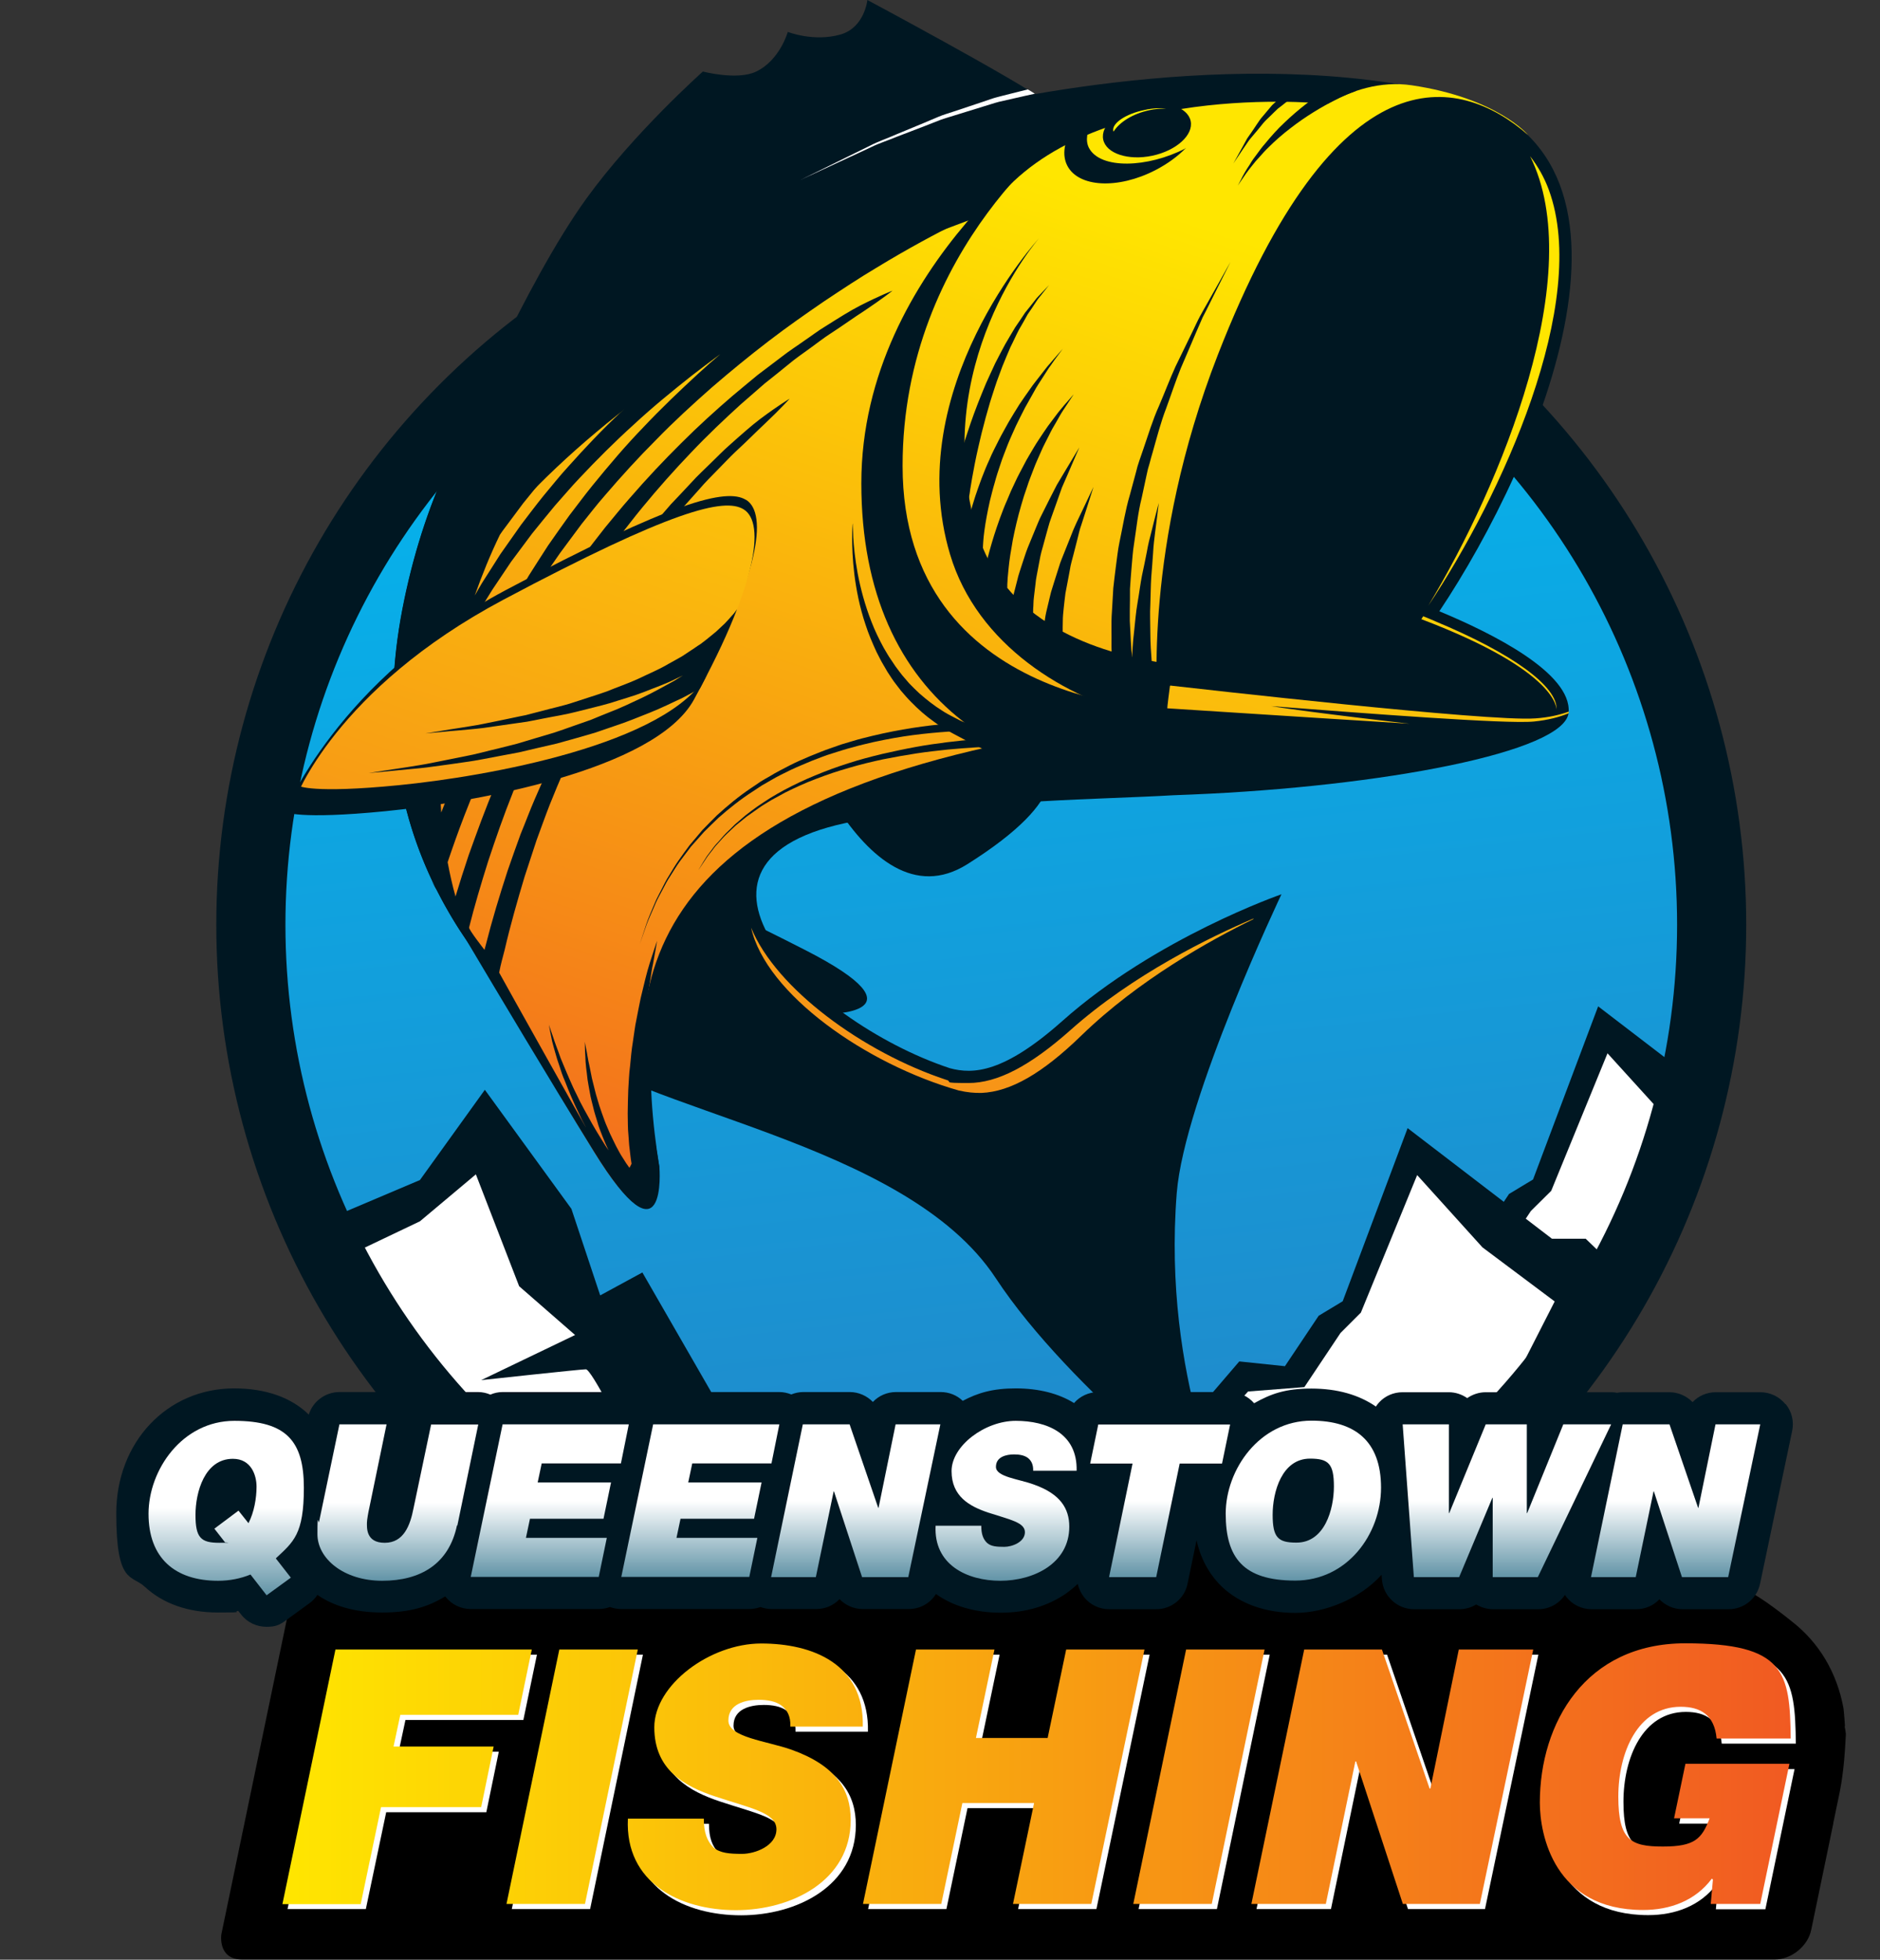
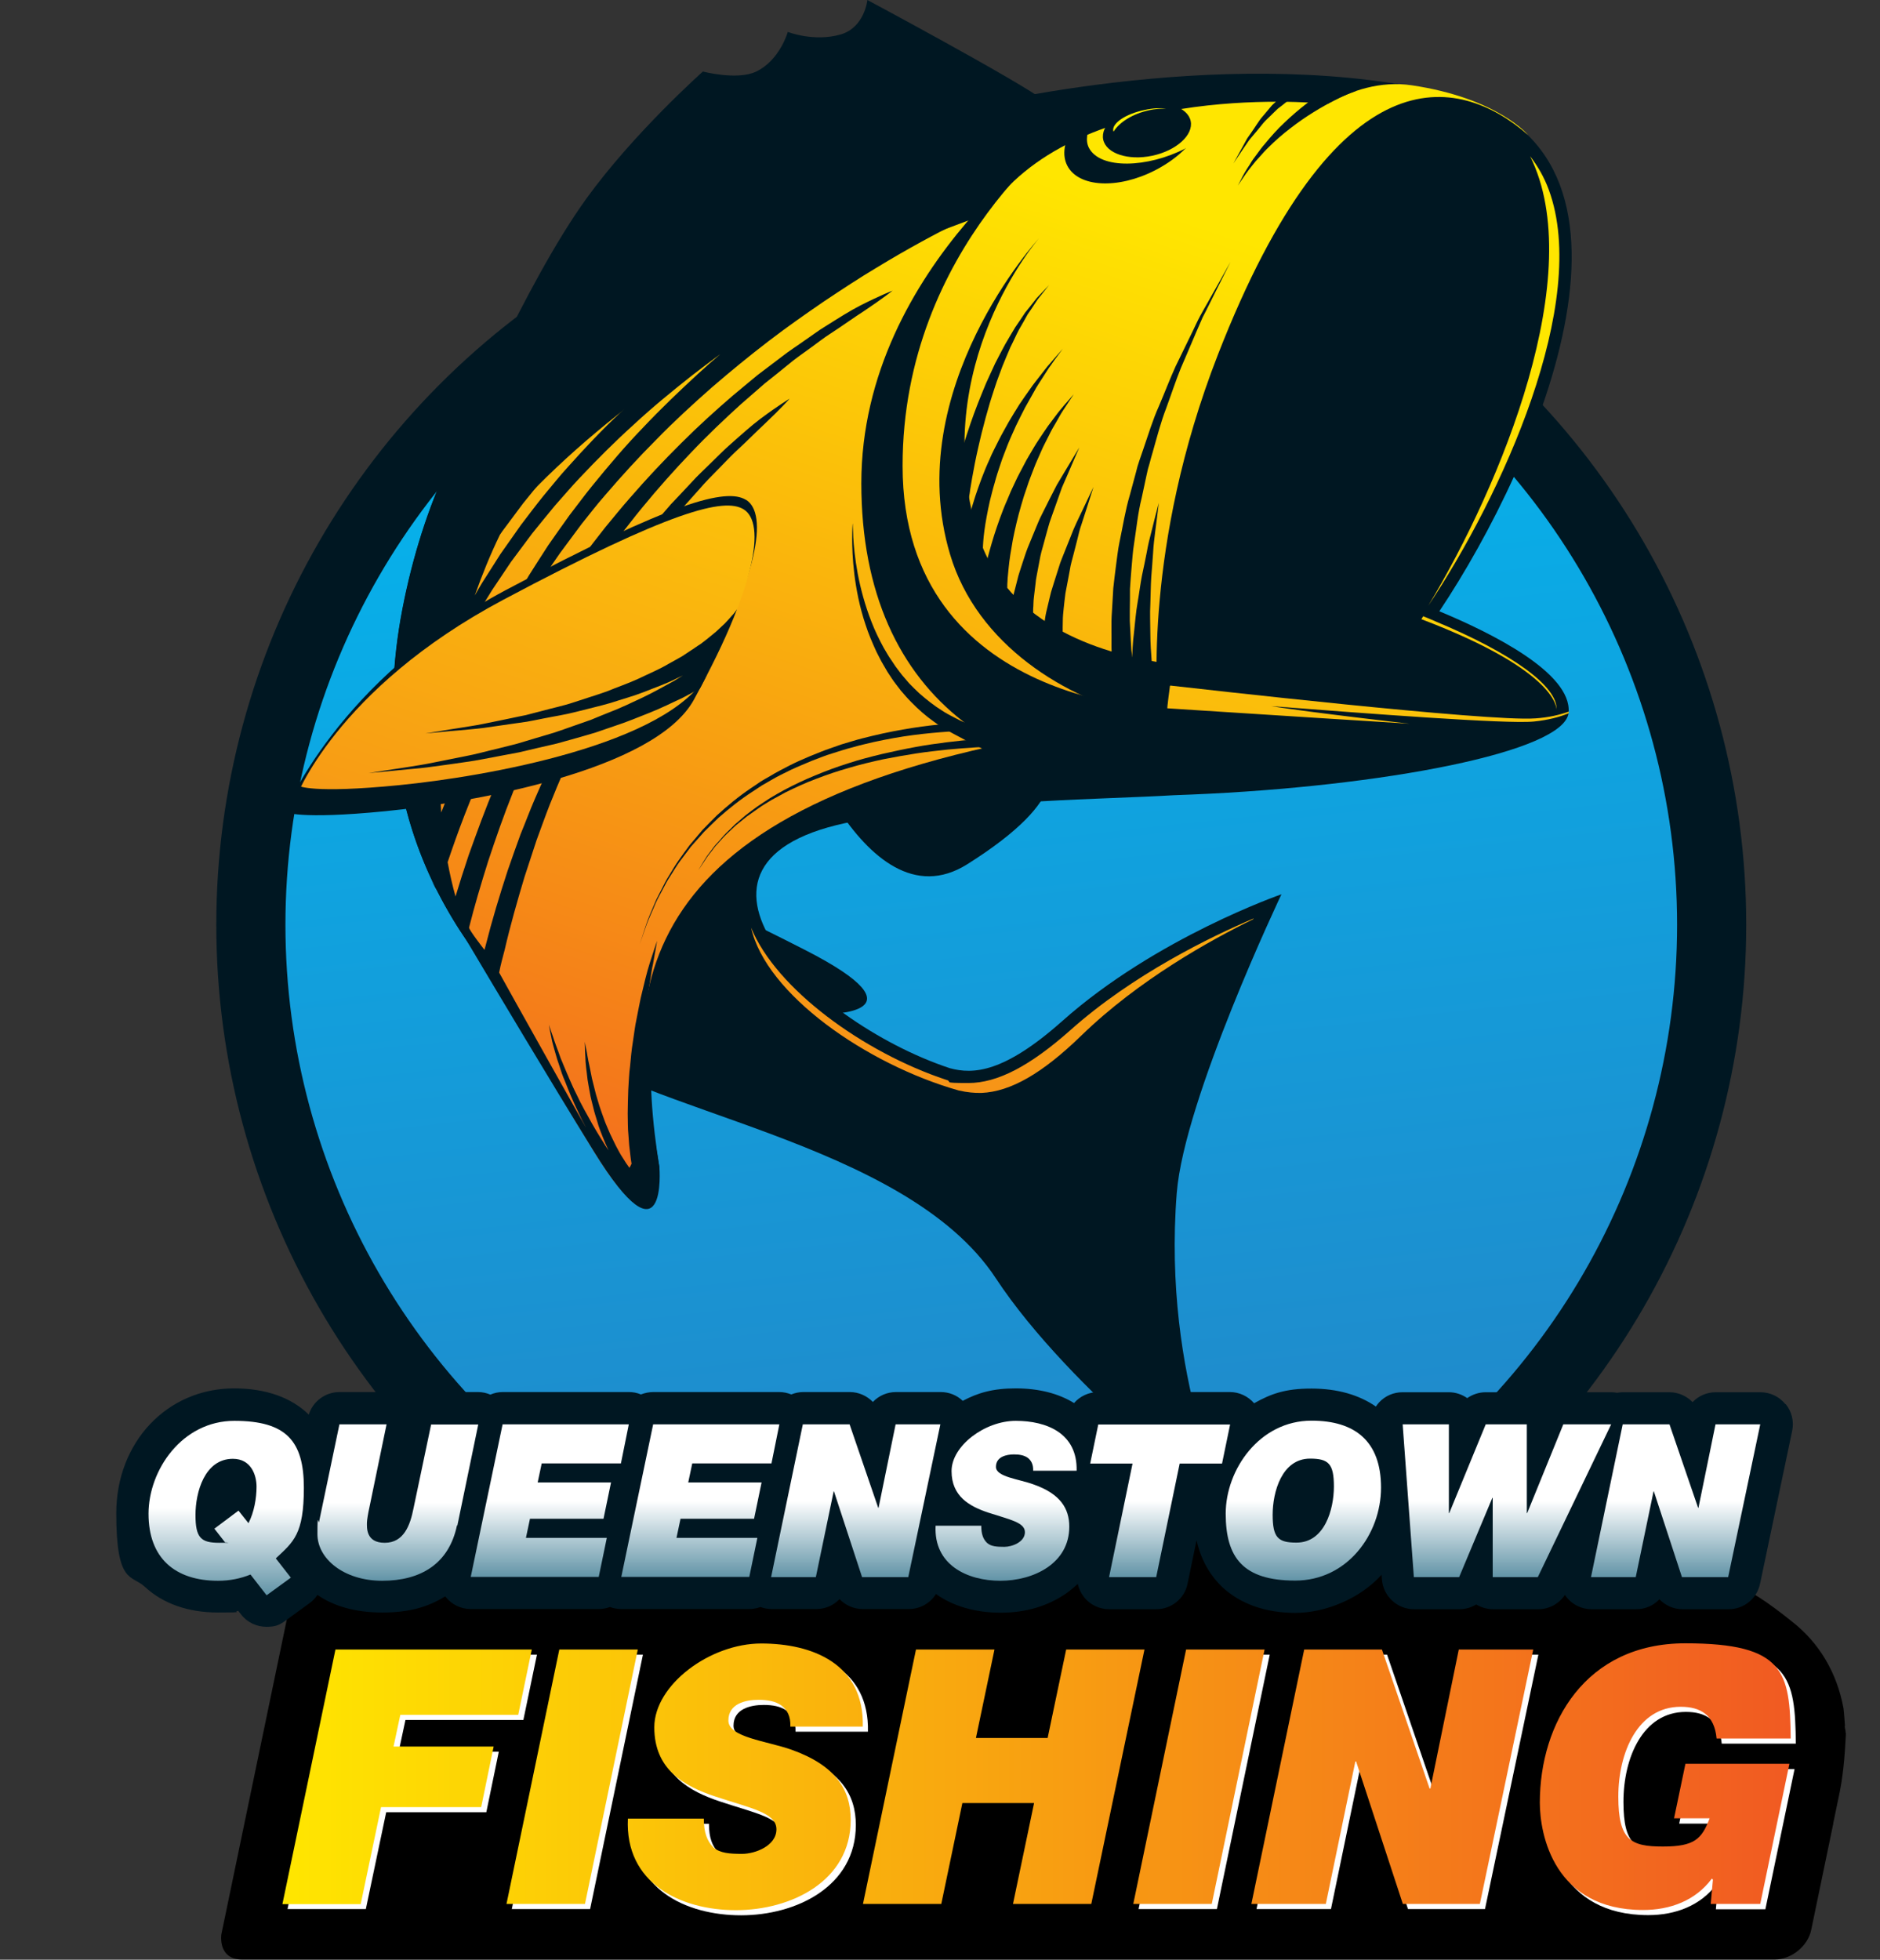
<svg xmlns="http://www.w3.org/2000/svg" version="1.1" viewBox="0 0 1025.2 1068.5">
  <rect x="0" y="0" width="1025.2" height="1068.5" fill="#333333" stroke="none" />
  <defs>
    <style>
      .cls-1 {
        fill: url(#linear-gradient-15);
      }

      .cls-2 {
        fill: url(#linear-gradient-13);
      }

      .cls-3 {
        clip-path: url(#clippath-6);
      }

      .cls-4 {
        clip-path: url(#clippath-7);
      }

      .cls-5 {
        clip-path: url(#clippath-4);
      }

      .cls-6 {
        fill: url(#linear-gradient-2);
      }

      .cls-7 {
        fill: url(#linear-gradient-10);
      }

      .cls-8 {
        fill: url(#linear-gradient-12);
      }

      .cls-9 {
        fill: #fff200;
      }

      .cls-10, .cls-11 {
        fill: #fff;
      }

      .cls-12, .cls-13, .cls-14 {
        fill: none;
      }

      .cls-15 {
        fill: url(#linear-gradient-4);
      }

      .cls-16 {
        fill: #001722;
      }

      .cls-17 {
        fill: url(#linear-gradient-3);
      }

      .cls-18 {
        clip-path: url(#clippath-1);
      }

      .cls-13 {
        stroke-width: 1.4px;
      }

      .cls-13, .cls-14 {
        stroke-miterlimit: 10;
      }

      .cls-13, .cls-11 {
        stroke: #231f20;
      }

      .cls-19 {
        fill: url(#linear-gradient-5);
      }

      .cls-20 {
        clip-path: url(#clippath-5);
      }

      .cls-21 {
        fill: url(#linear-gradient-8);
      }

      .cls-22 {
        clip-path: url(#clippath-3);
      }

      .cls-23 {
        fill: url(#linear-gradient-14);
      }

      .cls-24 {
        fill: url(#linear-gradient-17);
      }

      .cls-25 {
        fill: url(#linear-gradient-7);
      }

      .cls-26 {
        fill: url(#linear-gradient-9);
      }

      .cls-27 {
        fill: url(#linear-gradient-11);
      }

      .cls-28 {
        fill: url(#linear-gradient-6);
      }

      .cls-14 {
        stroke: #001722;
        stroke-width: 37.7px;
      }

      .cls-29 {
        clip-path: url(#clippath-2);
      }

      .cls-30 {
        fill: url(#linear-gradient-16);
      }

      .cls-31 {
        fill: url(#linear-gradient);
      }

      .cls-32 {
        clip-path: url(#clippath);
      }

      .cls-11 {
        stroke-miterlimit: 10;
        stroke-width: 1.4px;
      }

      .cls-33 {
        fill: url(#linear-gradient-18);
      }
    </style>
    <clipPath id="clippath">
      <circle class="cls-12" cx="535.1" cy="504.2" r="398.3" />
    </clipPath>
    <linearGradient id="linear-gradient" x1="578.2" y1="27.9" x2="490.7" y2="819.8" gradientTransform="translate(0 922.3) scale(1 -1)" gradientUnits="userSpaceOnUse">
      <stop offset="0" stop-color="#2484c6" />
      <stop offset="1" stop-color="#00baf2" />
    </linearGradient>
    <clipPath id="clippath-1">
-       <circle class="cls-12" cx="535.1" cy="504.2" r="398.3" />
-     </clipPath>
+       </clipPath>
    <clipPath id="clippath-2">
      <path class="cls-12" d="M769.8,46.5c-17-2.5-32.9,2.8-45.8,10.1-12.1-1.1-138.9-11.4-186.5,60.3-110.1,37.7-287.5,138.5-322.9,275.9,0,0,1.9,1.4,1.9,1.4,2,52.2,31,106.8,57.8,146.2,5,10.3,18.8,37.6,49.4,87.2,40.4,65.5,26.7-5.4,26.7-5.4l5.4-68.9c10-70.6,62.3-128.9,238.3-136.8,6.4,2.7,11.9,4.1,15.7,4.2,0-1.6-.8-15.5-.6-37,9.6,1.6,17.4,2.3,22.1,2.6,0-5.5-8-88,32.8-192.8,64.9-166.5,131.1-153.1,169.2-119.9,0,0-16.8-20.2-63.5-27.1h0Z" />
    </clipPath>
    <linearGradient id="linear-gradient-2" x1="-2725.4" y1="3623.2" x2="-2024.6" y2="3623.2" gradientTransform="translate(-1966.6 -5695.4) rotate(-180) scale(1 -1.7)" gradientUnits="userSpaceOnUse">
      <stop offset="0" stop-color="#ffe600" />
      <stop offset="1" stop-color="#f15a22" />
    </linearGradient>
    <clipPath id="clippath-3">
      <path class="cls-12" d="M782.4,338.6l-6.3-2.6c-.3.5-.7,1.1-1,1.6,75.8,28.8,73.7,49.5,73.7,49.5.9-12.7-23.9-30.8-66.5-48.5h0Z" />
    </clipPath>
    <linearGradient id="linear-gradient-3" x1="-2725.4" y1="3623.2" x2="-2024.6" y2="3623.2" gradientTransform="translate(-1966.6 -5695.4) rotate(-180) scale(1 -1.7)" gradientUnits="userSpaceOnUse">
      <stop offset="0" stop-color="#ffe600" />
      <stop offset="1" stop-color="#f58220" />
    </linearGradient>
    <clipPath id="clippath-4">
      <path class="cls-12" d="M522.9,594.6c4.5,1,8.4,1.4,12.4,1.3,15.8-.7,33.1-10.6,54.4-31.3,31.2-30.3,70.3-52,93.7-63.4,0-.1.2-.3.2-.4-23.3,9.9-65.8,30.5-99.8,60.8-22.2,19.7-39.9,28.9-55.7,28.9s-7.8-.6-12.3-1.8c-44.9-14.9-92.6-49.5-106.2-82.9,8,36.1,62.8,74.5,113.3,88.8h0Z" />
    </clipPath>
    <linearGradient id="linear-gradient-4" x1="-2725.4" y1="3623.2" x2="-2024.6" y2="3623.2" gradientTransform="translate(-1966.6 -5695.4) rotate(-180) scale(1 -1.7)" gradientUnits="userSpaceOnUse">
      <stop offset="0" stop-color="#ffe600" />
      <stop offset="1" stop-color="#f37021" />
    </linearGradient>
    <clipPath id="clippath-5">
      <path class="cls-12" d="M778.9,330.2c39.8-59.5,88.3-165.2,65.7-226.7-2.5-6.8-6-12.9-10.2-18.3,31.7,63.7-15.7,179-55.5,245Z" />
    </clipPath>
    <linearGradient id="linear-gradient-5" x1="-2725.4" y1="3623.2" x2="-2024.6" y2="3623.2" gradientTransform="translate(-1966.6 -5695.4) rotate(-180) scale(1 -1.7)" gradientUnits="userSpaceOnUse">
      <stop offset="0" stop-color="#ffe600" />
      <stop offset="1" stop-color="#f58220" />
    </linearGradient>
    <clipPath id="clippath-6">
      <path class="cls-12" d="M837.1,391.7c-25.4,1.9-185.4-16.4-198.9-17.9l-.2.2s-1.7,12.6-1.4,12.2c39.4,2.6,132,8.4,132,8.4,0,0-53.6-6.1-75.5-9.6,50.6,3.9,128.5,9.9,143.4,8.4,7.9-.8,14.1-2.5,18.9-4.5,0,0,0,0,0,0,0-.2,0-.3.1-.5,0-.1,0-.3,0-.4-4.8,1.7-10.8,3.2-18.3,3.7h0Z" />
    </clipPath>
    <linearGradient id="linear-gradient-6" x1="-2725.4" y1="3623.2" x2="-2024.6" y2="3623.2" gradientTransform="translate(-1966.6 -5695.4) rotate(-180) scale(1 -1.7)" gradientUnits="userSpaceOnUse">
      <stop offset="0" stop-color="#ffe600" />
      <stop offset="1" stop-color="#f37021" />
    </linearGradient>
    <clipPath id="clippath-7">
      <path class="cls-12" d="M405.5,277.7c12.2,7.5,6.9,41.9-27.2,103.8-21.3,38.7-120.6,53-168.2,57.7-47.7,4.7-49.1-3.4-49.1-3.4,0,0,21.7-60,113.5-108.8,91.8-48.8,120.5-55.8,131-49.3h0Z" />
    </clipPath>
    <linearGradient id="linear-gradient-7" x1="-2725.4" y1="3623.2" x2="-2024.6" y2="3623.2" gradientTransform="translate(-1966.6 -5695.4) rotate(-180) scale(1 -1.7)" gradientUnits="userSpaceOnUse">
      <stop offset="0" stop-color="#ffe600" />
      <stop offset="1" stop-color="#f37021" />
    </linearGradient>
    <linearGradient id="linear-gradient-8" x1="123.2" y1="147.7" x2="123.2" y2="52.6" gradientTransform="translate(0 922.3) scale(1 -1)" gradientUnits="userSpaceOnUse">
      <stop offset=".5" stop-color="#fff" />
      <stop offset="1" stop-color="#6294a7" />
    </linearGradient>
    <linearGradient id="linear-gradient-9" x1="216.8" y1="145.7" x2="216.8" y2="60.4" gradientTransform="translate(0 922.3) scale(1 -1)" gradientUnits="userSpaceOnUse">
      <stop offset=".5" stop-color="#fff" />
      <stop offset="1" stop-color="#6294a7" />
    </linearGradient>
    <linearGradient id="linear-gradient-10" x1="299.8" y1="145.7" x2="299.8" y2="62.4" gradientTransform="translate(0 922.3) scale(1 -1)" gradientUnits="userSpaceOnUse">
      <stop offset=".5" stop-color="#fff" />
      <stop offset="1" stop-color="#6294a7" />
    </linearGradient>
    <linearGradient id="linear-gradient-11" x1="381.9" y1="145.7" x2="381.9" y2="62.4" gradientTransform="translate(0 922.3) scale(1 -1)" gradientUnits="userSpaceOnUse">
      <stop offset=".5" stop-color="#fff" />
      <stop offset="1" stop-color="#6294a7" />
    </linearGradient>
    <linearGradient id="linear-gradient-12" x1="466.8" y1="145.7" x2="466.8" y2="62.4" gradientTransform="translate(0 922.3) scale(1 -1)" gradientUnits="userSpaceOnUse">
      <stop offset=".5" stop-color="#fff" />
      <stop offset="1" stop-color="#6294a7" />
    </linearGradient>
    <linearGradient id="linear-gradient-13" x1="548.7" y1="147.7" x2="548.7" y2="60.4" gradientTransform="translate(0 922.3) scale(1 -1)" gradientUnits="userSpaceOnUse">
      <stop offset=".5" stop-color="#fff" />
      <stop offset="1" stop-color="#6294a7" />
    </linearGradient>
    <linearGradient id="linear-gradient-14" x1="632.6" y1="145.7" x2="632.6" y2="62.4" gradientTransform="translate(0 922.3) scale(1 -1)" gradientUnits="userSpaceOnUse">
      <stop offset=".5" stop-color="#fff" />
      <stop offset="1" stop-color="#6294a7" />
    </linearGradient>
    <linearGradient id="linear-gradient-15" x1="710.8" y1="147.7" x2="710.8" y2="60.4" gradientTransform="translate(0 922.3) scale(1 -1)" gradientUnits="userSpaceOnUse">
      <stop offset=".5" stop-color="#fff" />
      <stop offset="1" stop-color="#6294a7" />
    </linearGradient>
    <linearGradient id="linear-gradient-16" x1="821.8" y1="145.7" x2="821.8" y2="62.4" gradientTransform="translate(0 922.3) scale(1 -1)" gradientUnits="userSpaceOnUse">
      <stop offset=".5" stop-color="#fff" />
      <stop offset="1" stop-color="#6294a7" />
    </linearGradient>
    <linearGradient id="linear-gradient-17" x1="913.9" y1="145.7" x2="913.9" y2="62.4" gradientTransform="translate(0 922.3) scale(1 -1)" gradientUnits="userSpaceOnUse">
      <stop offset=".5" stop-color="#fff" />
      <stop offset="1" stop-color="#6294a7" />
    </linearGradient>
    <linearGradient id="linear-gradient-18" x1="153.9" y1="-46.5" x2="976.4" y2="-46.5" gradientTransform="translate(0 922.3) scale(1 -1)" gradientUnits="userSpaceOnUse">
      <stop offset="0" stop-color="#ffe600" />
      <stop offset="1" stop-color="#f15a22" />
    </linearGradient>
  </defs>
  <g>
    <g id="Layer_2">
      <g>
        <g>
          <circle class="cls-10" cx="535.1" cy="504.2" r="398.3" />
          <g class="cls-32">
            <g>
              <polygon class="cls-11" points="634.4 789.3 709.9 701.1 734.9 703.8 753.2 676.2 766.3 668.4 801.8 573.9 880.5 634.3 898.8 634.3 934.2 668.4 939.5 825.8 736.7 829.8 727.6 800.5 634.4 789.3" />
              <path class="cls-11" d="M566.7,783.8l-34.1-38-45.9,10.5-21-14.4-26.2,6.6-55.1-95.8-23,12.5-15.7-47.2-47.2-64.9-35.4,49.2-47.9,20.3-93.3,24.9-6.1,31.4,88.8,123.3s75.2,14.9,110.1,19.9c4.7.7,50-22.5,51.2-21.2,10.5,10.5,200.7-17,200.7-17h0Z" />
              <polygon class="cls-11" points="679.1 756.9 714.7 717.6 745.5 715.1 765.1 685.6 776.2 674.5 806.9 599.6 842.6 638.9 881.9 668.4 846.4 738 818.3 731.3 839.3 746.8 767.1 783.4 748.5 809.7 746.9 773 714.7 775.3 679.1 756.9" />
              <path class="cls-11" d="M217.8,646.4l45.2-21.6,30.5-25.6,23.6,61,30.5,26.6-51.2,24.6s54.1-5.9,57-5.9,20.7,35.4,20.7,35.4l-4.9,10.8,11.8,2,11.8,23.6-84.6,35-124,12.7,31.5-130.3-34.6-4.8,34.6-8,2-35.4h0Z" />
            </g>
          </g>
          <circle class="cls-13" cx="535.1" cy="504.2" r="398.3" />
        </g>
        <g>
          <circle class="cls-31" cx="535.1" cy="504.2" r="398.3" />
          <g class="cls-18">
            <g>
              <polygon class="cls-16" points="704 764.1 779.6 675.9 804.6 678.5 822.9 651 836 643.1 871.5 548.7 950.2 609 968.5 609 1003.9 643.1 1009.2 800.5 806.4 804.5 797.3 775.2 704 764.1" />
-               <polygon class="cls-10" points="748.8 731.6 784.4 692.3 815.2 689.8 834.8 660.3 845.9 649.3 876.6 574.3 912.3 613.6 951.6 643.1 916.1 712.8 888 706.1 909 721.6 836.8 758.1 818.2 784.5 816.5 747.7 784.4 750.1 748.8 731.6" />
              <path class="cls-16" d="M532.6,824.9l75.2,5.5-109.3-43.6-45.9,10.5-21-14.4-26.2,6.6-55.1-95.7-23,12.5-15.7-47.2-47.2-64.9-35.4,49.2-47.9,20.3-93.3,24.9-6.1,31.4,88.9,123.3s75.2,14.9,110.1,19.9c4.7.7,50-22.5,51.2-21.2,10.5,10.5,200.7-17.1,200.7-17.1h0Z" />
              <path class="cls-10" d="M183.7,687.5l45.3-21.6,30.5-25.6,23.6,61,30.5,26.6-51.2,24.6s54.1-5.9,57.1-5.9,20.7,35.4,20.7,35.4l-4.9,10.8,11.8,2,11.8,23.6-84.6,35-124,12.7,31.5-130.3-34.6-4.8,34.6-8,2-35.4h0Z" />
              <polygon class="cls-16" points="600.2 830.5 675.8 742.3 700.7 744.9 719.1 717.4 732.2 709.5 767.6 615.1 846.3 675.4 864.7 675.4 900.1 709.5 905.4 866.9 702.6 870.9 693.5 841.6 600.2 830.5" />
              <polygon class="cls-10" points="645 798 680.6 758.7 711.3 756.3 731 726.8 742.1 715.7 772.8 640.7 808.4 680.1 847.8 709.6 812.3 779.2 784.2 772.5 805.2 788 733 824.5 714.4 850.9 712.7 814.2 680.6 816.5 645 798" />
            </g>
          </g>
          <circle class="cls-14" cx="535.1" cy="504.2" r="398.3" />
        </g>
        <g>
          <path class="cls-16" d="M428.9,382.9s41.1,124.5,98.6,88.3c57.5-36.2,48.3-56.2,35.7-62.9-12.6-6.8-113.1-59-113.1-59l-21.2,33.6h0Z" />
          <path class="cls-16" d="M450.8,552.9s56.7,0-11.9-35c-68.5-35-95.9-44.1-95.9-44.1l25.1,84.1s35-1,48.9-5c13.9-4.1,33.9,0,33.9,0h0Z" />
          <path class="cls-16" d="M784.9,333.3c54.9-82.2,127.3-251.7,6.3-281.6-116-28.7-255.3,4.6-277.9,10.3-105.6,20.2-258.3,85.7-293.8,270.2-21.2,110.1,26.9,185.8,84.8,235.4,41.4,38.4,189.2,54,238.7,129.3,40.7,61.9,128.1,127.6,128.1,127.6,0,0-37.4-72.4-29.4-174,4.1-51.5,57.1-162.9,57.1-162.9,0,0-68.3,23.6-119.4,69-31.9,28.4-48.7,29.3-61.5,25.8-78.3-26-167-116.8-46.2-135.6,71.6-11.1,127.3-10.8,168.1-13.2,3.4-.1,6.8-.3,10.2-.4,103.1-4.3,203.8-23.1,205.4-44.8,1.6-21.5-41.6-43.1-70.5-55.1h0Z" />
          <g class="cls-29">
            <rect class="cls-6" x="146.8" y="-83.5" width="731.6" height="835.3" transform="translate(32.2 713.2) rotate(-71.4)" />
          </g>
          <path class="cls-16" d="M595.2,418l-13.5-18.9c-237.5,39-246,139.3-223,237.2.5.2.9.3.9.3-15.8-99.3-4-200.4,235.6-218.6Z" />
          <g class="cls-22">
            <rect class="cls-17" x="146.8" y="-83.5" width="731.6" height="835.3" transform="translate(32.2 713.2) rotate(-71.4)" />
          </g>
          <g class="cls-5">
            <rect class="cls-15" x="146.8" y="-83.5" width="731.6" height="835.3" transform="translate(32.2 713.2) rotate(-71.4)" />
          </g>
          <g class="cls-20">
            <rect class="cls-19" x="146.8" y="-83.5" width="731.6" height="835.3" transform="translate(32.2 713.2) rotate(-71.4)" />
          </g>
          <g class="cls-3">
            <rect class="cls-28" x="146.8" y="-83.5" width="731.6" height="835.3" transform="translate(32.2 713.2) rotate(-71.4)" />
          </g>
          <path class="cls-16" d="M492.2,254c0-120.2,92.5-185.5,92.5-185.5,0,0-115,75.4-115,195s82.9,172.2,194.5,162.9c-10.7-2.4-25.8-39.5-25.8-39.5,0,0-146.2-.6-146.2-132.9Z" />
          <path class="cls-16" d="M634,369.1c-.6-5.3-5.6-2.3-5.9-7.7-.4-5.4-.8-10.8-.8-16.2,0-5.3-.3-10.6,0-15.7.2-5.1.2-10.1.5-14.8.4-4.7.7-9.1,1-13.2.2-4.1.7-7.9,1.1-11.2.4-3.3.8-6.2,1.1-8.6.6-4.8.9-7.5.9-7.5,0,0-.7,2.7-1.9,7.3-.6,2.3-1.3,5.2-2.1,8.4-.9,3.3-1.8,6.9-2.5,11-.8,4.1-1.7,8.5-2.7,13.1-.9,4.7-1.5,9.7-2.4,14.8-.9,5.1-1.3,10.5-1.9,16-.7,5.5-.9,11-1.2,16.6-.4,5.6-.3,11.2-.3,16.8,0,5.6.4,11,.6,16.3l14.8-2c-.8-4.9,2.3-18.3,1.8-23.6h0Z" />
          <path class="cls-16" d="M616.5,410.1s-.4-.9-1.2-3.1c-.2-.5-.4-1.1-.7-1.8-.2-.6-.4-1.3-.7-2.1-.4-1.5-1.1-3.2-1.5-5.1-.5-1.9-1-4-1.6-6.4-.5-2.3-1-4.8-1.5-7.5-.6-2.7-.9-5.6-1.3-8.6-.4-3-1-6.2-1.1-9.5-.2-3.3-.5-6.8-.7-10.4-.2-3.6,0-7.3-.1-11.1,0-1.9,0-3.8,0-5.8,0-1.9.2-3.9.3-5.9.2-4,.5-8,.7-12.1.4-4.1,1-8.3,1.5-12.5.6-4.2,1-8.5,1.9-12.7,1.8-8.4,3.1-17.1,5.6-25.5,1.1-4.2,2.3-8.4,3.4-12.6l.8-3.1,1-3.1c.7-2.1,1.4-4.1,2.1-6.1,2.8-8.1,5.2-16.2,8.6-23.7,3.2-7.5,6-14.9,9.1-21.7,3.3-6.7,6.4-13.1,9.2-18.9,1.4-2.9,2.7-5.8,4.1-8.4,1.4-2.6,2.8-5,4.1-7.3,2.6-4.6,4.8-8.6,6.7-11.9,3.7-6.6,5.8-10.4,5.8-10.4,0,0-1.9,3.9-5.3,10.6-1.7,3.4-3.8,7.5-6.1,12.2-1.2,2.4-2.4,4.9-3.8,7.5-1.2,2.7-2.4,5.6-3.7,8.5-2.5,6-5.3,12.4-8.2,19.2-2.8,6.9-5.2,14.3-8,21.9-2.9,7.5-5,15.7-7.3,23.8-.6,2-1.2,4.1-1.7,6.1l-.9,3.1-.7,3.1c-.9,4.2-1.8,8.4-2.7,12.6-2.1,8.3-2.9,16.9-4.2,25.2-.7,4.2-.9,8.3-1.3,12.4-.3,4.1-.7,8.2-.9,12.1,0,4,0,7.9-.1,11.8,0,1.9,0,3.8,0,5.7.1,1.9.2,3.7.3,5.5.2,3.6.3,7.2.6,10.6.4,3.4.8,6.7,1.2,9.8.3,3.2,1,6.1,1.5,8.9.5,2.8,1,5.5,1.6,8,.6,2.5,1.2,4.8,1.7,6.9.6,2.1,1.2,4,1.8,5.7.5,1.7,1.1,3.2,1.6,4.5.2.6.5,1.2.7,1.8.2.5.4.9.6,1.3.6,1.5,1.2,2.6,1.2,2.6l-12.2,5.7h0Z" />
          <g>
            <path class="cls-16" d="M646.3,81c-20.4,10.5-46.3,11.5-52.5-.4-4.1-8,4.3-21,13.6-30.5-20.1,10.5-31.4,28.5-25.4,40.2,6.1,11.9,27.6,13,48,2.5,6.6-3.4,12.3-7.6,16.7-12.1-.2,0-.3.2-.5.3Z" />
            <path class="cls-16" d="M649.3,66c1.6,7.6-7.8,16.1-20.9,18.9-13.2,2.8-25.2-1.2-26.8-8.8-1.6-7.6,7.8-16.1,20.9-18.9,13.2-2.8,25.2,1.2,26.8,8.8Z" />
            <path class="cls-9" d="M626.6,60.1c3.2-.7,6.3-.9,9.2-.9-3.4-.4-7.5-.2-11.8.8-10.2,2.1-17.8,7.3-16.9,11.4,0,.1.1.2.2.3,3.2-5.1,10.4-9.7,19.4-11.6h0Z" />
          </g>
          <path class="cls-16" d="M517.9,270.1s.1-.5.3-1.4c.2-.9.5-2.3,1-4,.8-3.4,2.1-8.3,3.8-14.1.9-2.9,1.8-6,2.8-9.3,1.1-3.3,2.2-6.8,3.4-10.3,1.2-3.6,2.6-7.2,4-10.9,1.4-3.7,3-7.4,4.5-11.1,1.6-3.7,3.4-7.3,5-10.9,1.8-3.5,3.6-7,5.4-10.3,1.9-3.2,3.7-6.4,5.5-9.3,1.9-2.8,3.8-5.5,5.4-8,1.9-2.3,3.6-4.5,5.1-6.4,1.4-2,3.1-3.4,4.2-4.7,2.4-2.5,3.8-4,3.8-4,0,0-1.2,1.5-3.4,4.3-1,1.4-2.5,2.9-3.8,5-1.3,2-2.8,4.3-4.5,6.7-1.4,2.6-3,5.4-4.7,8.3-1.6,3-3,6.3-4.7,9.6-1.5,3.4-2.9,6.9-4.4,10.5-1.3,3.7-2.8,7.3-4,11.1-1.2,3.8-2.5,7.5-3.5,11.2-1.1,3.7-2.1,7.4-3,11-1,3.6-1.7,7-2.5,10.3-.8,3.3-1.4,6.4-2,9.3-1.1,5.8-2,10.6-2.5,14-.2,1.7-.4,3-.6,3.9-.1.9-.2,1.4-.2,1.4h0c-.4,3-3.1,5.1-6,4.7-2.9-.4-5-3.1-4.6-6.1,0-.1,0-.3,0-.4h0Z" />
          <path class="cls-16" d="M525.2,299.1s0-.5.2-1.4c.1-1,.3-2.4.6-4.1.3-1.7.7-3.8,1.2-6.1.5-2.3,1.2-5,1.9-7.8.8-2.8,1.7-5.9,2.7-9,1.1-3.2,2.2-6.5,3.5-9.9,1.3-3.4,2.7-6.9,4.3-10.3,1.4-3.5,3.3-6.9,5-10.4,1.7-3.4,3.7-6.8,5.5-10.1,1.9-3.3,3.9-6.4,5.8-9.5,2-3,4-5.8,5.9-8.5,1.8-2.7,3.9-5.1,5.6-7.4,1.8-2.2,3.3-4.4,4.9-6.1,1.5-1.8,2.9-3.3,3.9-4.5,2.2-2.5,3.4-3.9,3.4-3.9,0,0-1.1,1.5-3.1,4.2-1,1.3-2.2,3-3.5,4.9-1.4,1.8-2.7,4.1-4.3,6.5-1.5,2.4-3.3,4.9-4.8,7.8-1.6,2.8-3.3,5.8-5,8.9-1.6,3.2-3.3,6.4-4.9,9.8-1.5,3.4-3.1,6.8-4.5,10.3-1.3,3.5-2.8,7-3.9,10.5-1.2,3.5-2.3,6.9-3.2,10.3-1,3.3-1.8,6.7-2.6,9.8-.7,3.1-1.3,6.1-1.8,8.8-.5,2.7-.9,5.2-1.2,7.5-.3,2.2-.5,4.2-.6,5.7-.1,1.6-.2,2.8-.2,3.6,0,.8,0,1.3,0,1.3v.2c-.1,3-2.6,5.3-5.6,5.2-3,0-5.3-2.6-5.2-5.6,0-.2,0-.3,0-.5h0Z" />
          <path class="cls-16" d="M535.8,318.7s0-.5.2-1.4c.1-1,.4-2.2.6-3.8.6-3.2,1.5-7.8,3-13.1.7-2.7,1.6-5.5,2.5-8.5,1-3,2-6.2,3.2-9.4,1.2-3.2,2.4-6.5,3.9-9.8.7-1.6,1.4-3.3,2.1-5l2.3-4.9c1.5-3.3,3.3-6.5,4.9-9.6,1.6-3.2,3.5-6.1,5.2-9.1,1.7-2.9,3.6-5.6,5.3-8.2,1.7-2.6,3.4-4.9,5.1-7.1,1.6-2.1,3.1-4.2,4.5-5.8,1.4-1.7,2.6-3.1,3.7-4.3,2-2.4,3.2-3.7,3.2-3.7,0,0-1,1.5-2.7,4.1-.9,1.3-1.9,2.9-3.1,4.7-1.2,1.8-2.4,4-3.7,6.3-1.4,2.3-2.8,4.8-4.1,7.5-1.3,2.7-2.9,5.5-4.2,8.6-1.3,3.1-2.8,6.1-4,9.4-1.2,3.3-2.6,6.5-3.6,9.8l-1.7,5c-.5,1.7-1,3.3-1.5,5-1,3.3-1.8,6.6-2.6,9.8-.8,3.2-1.4,6.3-2,9.2-.5,3-1,5.7-1.4,8.3-.8,5.2-1.1,9.5-1.4,12.4,0,1.5-.2,2.6-.2,3.4,0,.8,0,1.2,0,1.2h0c0,3.8-3.2,6.8-6.9,6.7-3.7,0-6.7-3.2-6.6-6.9,0-.3,0-.5,0-.8h0Z" />
          <path class="cls-16" d="M550.4,341s0-.4,0-1.2c0-.7.2-2.1.3-3.6,0-.8.2-1.7.3-2.6.2-.9.3-1.8.5-2.9.4-2,.7-4.4,1.3-6.8.6-2.4,1.3-5.1,2-7.8.6-2.8,1.7-5.6,2.6-8.6,1-2.9,1.9-6,3.1-9,1.2-3,2.5-6,3.7-9,1.3-3,2.4-6.1,3.9-8.9,1.4-2.9,2.9-5.7,4.2-8.4,1.4-2.7,2.7-5.3,4-7.8,1.4-2.4,2.8-4.7,4-6.7,5-8.3,8.3-13.8,8.3-13.8,0,0-2.6,5.9-6.4,14.8-1,2.2-2,4.6-3.1,7.1-.9,2.6-1.9,5.3-2.9,8.2-1,2.8-2,5.7-3.1,8.7-1.1,2.9-1.8,6.1-2.7,9.1-.8,3.1-1.7,6.1-2.5,9.1-.8,3-1.2,6.1-1.8,8.9-.5,2.9-1.2,5.7-1.4,8.4-.3,2.7-.6,5.2-.9,7.5-.3,2.3-.2,4.4-.4,6.3,0,.9,0,1.8-.1,2.6,0,.7,0,1.4,0,2,0,1.3,0,2.1.1,2.9,0,.8,0,1.2,0,1.2h0c.3,3.8-2.5,7.1-6.2,7.4-3.7.3-7-2.5-7.3-6.2,0-.3,0-.6,0-.9h0Z" />
          <path class="cls-16" d="M568.7,357.7s0-.4-.1-1.1c0-.8-.1-2.1-.2-3.7,0-.8,0-1.6,0-2.5,0-.8.1-1.7.2-2.7,0-1,.1-2,.2-3.1.2-1,.3-2.2.5-3.3.4-2.3.6-4.8,1.2-7.4.6-2.5,1.2-5.2,1.9-8,.4-1.4.6-2.8,1.1-4.2.4-1.4.9-2.8,1.3-4.2.9-2.8,1.8-5.7,2.7-8.5.8-2.9,2.1-5.6,3.1-8.3,1.1-2.7,2.2-5.4,3.2-8,1-2.6,2-5.1,3.1-7.4,1.1-2.3,2.1-4.5,3.1-6.5,3.8-8,6.3-13.3,6.3-13.3,0,0-1.8,5.6-4.5,14.1-.7,2.1-1.4,4.4-2.2,6.8-.9,2.4-1.4,5-2.1,7.7-.7,2.7-1.4,5.4-2.1,8.2-.7,2.8-1.6,5.6-2,8.5-.5,2.9-1.1,5.7-1.6,8.5-.3,1.4-.5,2.8-.8,4.2-.2,1.4-.3,2.7-.5,4.1-.3,2.7-.6,5.3-.8,7.7-.2,2.4-.1,4.7-.2,6.8,0,1.1,0,2.1,0,3,0,.9.1,1.8.2,2.6.2,1.6.1,3.2.4,4.1.2,1,.3,1.7.4,2.3.2.7.3,1,.3,1v.2c.9,3.3-1.1,6.6-4.4,7.5-3.3.8-6.6-1.1-7.5-4.4,0-.2-.1-.5-.1-.8h0Z" />
          <path class="cls-16" d="M532.9,290.1c-27.1-90.9,33.7-160.2,33.7-160.2,0,0-75.5,82.1-48.5,172.4,14.7,49.3,63.1,78.9,106.2,88.7l11.7-29.3c-30.2-4.3-87.2-18.5-103.1-71.6Z" />
          <path class="cls-16" d="M714.6,48.9s-.2,0-.7.1c-.4,0-.9.3-1.5.5-.6.1-1.5.6-2.5,1-1,.5-2.1.9-3.2,1.7-1.2.7-2.4,1.5-3.8,2.3-1.2,1-2.6,2-3.9,3.1-.7.5-1.4,1.1-2.1,1.6-.7.6-1.3,1.3-2,1.9-1.3,1.3-2.6,2.6-4,3.9-1.4,1.3-2.6,2.8-3.7,4.2-1.2,1.4-2.3,2.9-3.5,4.2-1.1,1.4-2.3,2.6-3.2,4-.9,1.4-1.8,2.6-2.6,3.8-3.2,4.7-5.3,7.9-5.3,7.9,0,0,1.8-3.3,4.6-8.3.7-1.3,1.4-2.6,2.2-4,.7-1.5,1.8-2.8,2.8-4.3,1-1.5,2.1-3,3.1-4.6,1.1-1.6,2.1-3.2,3.4-4.6,1.3-1.5,2.5-3,3.7-4.4.6-.7,1.2-1.5,1.9-2.1.7-.6,1.4-1.3,2-1.9,1.3-1.3,2.6-2.5,3.8-3.6,1.4-1,2.7-2,3.8-2.9,1.1-.9,2.4-1.6,3.5-2.2,1.1-.6,2-1.2,2.9-1.5.9-.4,1.6-.7,2.1-.8.4-.1.7-.2.7-.2,1.4-.4,2.9.3,3.4,1.8.4,1.4-.4,2.9-1.8,3.4,0,0-.1,0-.2,0h0s0,0,0,0Z" />
          <path class="cls-16" d="M722.3,49.5c-6.6,4.3-14.5,10.3-21.7,17.2-4,3.7-7.6,7.8-10.8,11.7-1.7,1.9-3.1,3.9-4.5,5.8-1.4,1.8-2.7,3.6-3.7,5.4-2.3,3.4-3.9,6.3-4.9,8.4-1.1,2.1-1.7,3.2-1.7,3.2,0,0,.7-1.1,2.1-3.1,1.3-2,3.2-4.7,5.7-7.8,1.2-1.6,2.6-3.2,4.2-4.9,1.5-1.7,3.1-3.5,4.9-5.2,3.5-3.5,7.5-7,11.7-10.2,8.3-6.5,17.4-11.9,24.4-15.4,3.5-1.8,6.5-3.1,8.6-3.9,2.1-.9,3.2-1.2,3.2-1.2h0s-17.5,0-17.5,0h0Z" />
          <path class="cls-16" d="M563.7,407.1s-3.1-.2-8.7-.2c-5.5,0-13.5,0-23,.6-4.8.3-9.9.7-15.3,1.2-5.4.6-11.2,1.2-17,2.1-5.9.9-12,2-18.1,3.2-6.1,1.3-12.3,2.8-18.4,4.6-3.1.9-6.1,1.8-9.1,2.8-3,1-6,2.1-8.9,3.2-5.9,2.2-11.5,4.8-16.8,7.4-2.6,1.4-5.2,2.8-7.7,4.2-2.4,1.5-4.9,2.9-7.1,4.5-2.2,1.6-4.4,3.1-6.5,4.6-2,1.6-3.9,3.2-5.8,4.7-1.7,1.6-3.4,3.2-5,4.7-1.6,1.5-2.9,3.1-4.2,4.5-.6.7-1.3,1.4-1.9,2.1-.6.7-1.1,1.4-1.6,2.1-1,1.3-2,2.5-2.8,3.6-1.6,2.3-2.7,4.2-3.6,5.4-.8,1.3-1.3,1.9-1.3,1.9,0,0,.4-.7,1.2-2,.8-1.3,1.9-3.2,3.4-5.5.8-1.1,1.8-2.4,2.8-3.7.5-.7,1-1.4,1.6-2.1.6-.7,1.2-1.4,1.9-2.1,1.3-1.4,2.6-3.1,4.1-4.6,1.6-1.5,3.2-3.1,4.9-4.8,1.8-1.6,3.7-3.2,5.7-4.9,2-1.6,4.2-3.2,6.4-4.8,2.3-1.6,4.7-3.1,7.1-4.7,2.5-1.5,5.1-3,7.7-4.4,5.3-2.8,10.9-5.5,16.8-7.9,2.9-1.2,5.9-2.4,8.9-3.5,3-1.1,6-2.1,9.1-3.1,6.1-2,12.3-3.6,18.5-5.1,6.2-1.4,12.2-2.7,18.2-3.8,5.9-1.1,11.7-1.9,17.2-2.6,5.5-.7,10.7-1.2,15.5-1.6,9.6-.8,17.7-1.1,23.3-1.2,5.6-.1,8.9,0,8.9,0l-.2,5.4h0Z" />
          <path class="cls-16" d="M557.7,399.3s-3.9-.4-11-.8c-7-.3-17.2-.4-29.3.4-6,.4-12.6,1-19.5,1.9-6.9.9-14.1,2.2-21.5,3.8-3.7.9-7.5,1.7-11.2,2.8-1.9.5-3.8,1-5.7,1.6-1.9.6-3.8,1.2-5.7,1.8-3.8,1.1-7.5,2.7-11.3,4.1-3.7,1.6-7.5,3.1-11.1,4.8-3.6,1.8-7.3,3.5-10.8,5.6-1.7,1-3.5,2-5.2,3-1.7,1.1-3.4,2.2-5,3.3-6.7,4.3-12.8,9.2-18.5,14.2-2.8,2.6-5.4,5.3-8,7.8-2.4,2.7-4.8,5.4-7.1,8-2.1,2.7-4.1,5.5-6.1,8.1-1.9,2.6-3.5,5.4-5.2,8-1.7,2.5-3,5.1-4.3,7.6-1.3,2.5-2.6,4.7-3.6,7-1.9,4.6-3.8,8.5-5,11.8-2.3,6.7-3.7,10.6-3.7,10.6,0,0,1.3-3.9,3.5-10.7,1.1-3.4,2.9-7.3,4.8-11.9.9-2.3,2.3-4.6,3.5-7.1,1.3-2.5,2.5-5.1,4.2-7.7,1.6-2.6,3.2-5.4,5.1-8.1,1.9-2.7,3.9-5.5,6-8.3,2.3-2.7,4.6-5.4,7-8.3,2.6-2.6,5.2-5.4,7.9-8,5.7-5.2,11.8-10.3,18.5-14.8,1.7-1.1,3.4-2.3,5-3.4,1.7-1.1,3.5-2.1,5.3-3.1,3.5-2.2,7.2-4,10.8-5.9,3.7-1.9,7.4-3.5,11.2-5.1,3.8-1.5,7.5-3.1,11.4-4.4,1.9-.7,3.8-1.3,5.7-2,1.9-.6,3.8-1.1,5.7-1.7,3.8-1.2,7.6-2.1,11.3-3,7.5-1.8,14.8-3.2,21.8-4.3,7-1.1,13.6-1.8,19.7-2.4,12.3-1,22.6-1.1,29.8-1,7.2.2,11.4.6,11.4.6l-.5,5.3h0Z" />
          <path class="cls-16" d="M569.3,54.7c-15.4-11.4-96.3-54.7-96.3-54.7,0,0-1.5,15-14.6,18.8-14.6,4.2-28.8-1.4-28.8-1.4,0,0-4.3,15.5-17.4,21.7-10.3,4.8-28.9-.1-28.9-.1,0,0-37.8,33.6-63.7,69.5-33.2,46.1-69.9,132.1-75.3,145.1-10.8,23.4-19.3,49.5-24.9,78.5-11.6,60.3-2.4,110.3,17.8,151.3l-2-3.1s1.1,1.9,3.1,5.2c4.8,9.4,10.1,18.4,15.9,26.9,17.7,29.8,45,75.5,69.5,115.2,40.4,65.5,35.9,9,35.9,9,0,0-4.2-25.7-7.3-44.3.5-3.9,3.3-7.5,3.6-11.5.3-4.3-.8-7.9-.3-12.1.5-4.2,0-7.4.7-11.4.5-4-3.9-9-3.4-12.7.6-3.7,1.2-7.1,1.7-10.3.5-3.2.9-6.2,1.5-8.7.5-2.6.9-4.9,1.2-6.7.7-3.7,1-5.9,1-5.9,0,0-.7,2.1-1.9,5.7-.6,1.8-1.3,4-2.1,6.5-.8,2.5-1.6,5.4-2.4,8.6-.8,3.2-1.6,6.6-2.5,10.3-.8,3.7-1.5,7.6-2.3,11.6-.9,4-1.3,8.2-2,12.5-.7,4.2-1.1,8.6-1.5,13-.6,4.3-.7,8.7-1,13.1-.2,4.3-.2,8.6-.3,12.7.1,4.1,0,8.1.4,11.9.1,1.9.3,3.7.4,5.5.2,1.8.4,3.5.6,5.1.2,1.8.4,3.4.7,5-.4.9-.8,1.6-1.2,2.3,0,0,0,0,0-.1-1.2-1.6-2.4-3.4-3.6-5.4-1.3-1.9-2.4-4.1-3.6-6.3-1.1-2.3-2.3-4.6-3.4-7-1-2.5-2.2-4.9-3.1-7.5-.9-2.6-1.9-5.1-2.7-7.7-.7-2.6-1.6-5.1-2.2-7.6-.6-2.5-1.2-4.9-1.8-7.2-.5-2.3-.9-4.5-1.3-6.5-.5-2-.8-3.9-1.1-5.5-.3-1.7-.5-3.1-.8-4.3-.5-2.4-.7-3.7-.7-3.7,0,0,0,1.4.1,3.8,0,1.2.1,2.7.2,4.4,0,1.7.2,3.6.4,5.7.3,2.1.5,4.3.8,6.7.4,2.4.8,4.8,1.3,7.4.4,2.6,1.2,5.2,1.8,7.8.6,2.7,1.5,5.3,2.3,8,.7,2.7,1.8,5.3,2.8,7.9,1,2.6,2.1,5,3.2,7.4,0,.2.2.4.3.5-1.5-2.2-3-4.5-4.5-7-1.5-2.5-3.1-5-4.6-7.7-1.5-2.7-3-5.4-4.5-8.1-1.5-2.7-2.9-5.5-4.2-8.3-1.4-2.7-2.6-5.5-3.8-8.2-1.2-2.6-2.2-5.3-3.3-7.8-1.1-2.5-2-4.8-2.7-7-.8-2.2-1.6-4.2-2.2-6-.6-1.8-1.1-3.4-1.6-4.7-.9-2.6-1.4-4.1-1.4-4.1,0,0,.3,1.5.8,4.2.3,1.3.6,3,1,4.9.5,1.8,1,3.9,1.7,6.2.6,2.3,1.4,4.7,2.3,7.3.8,2.6,1.7,5.3,2.9,8,1.1,2.8,2.2,5.6,3.4,8.4,1.2,2.9,2.5,5.7,3.9,8.6,1.3,2.9,2.7,5.7,4.2,8.4,1.1,2.2-43.8-77.9-47.3-84.4,1.1-5.6,1.6-6.8,3-12.4,3.1-13.4,6.9-26.7,10.9-40,2.1-6.6,4.4-13.2,6.5-19.8,2.4-6.5,4.7-13,7.2-19.4,5.1-12.7,10.4-25.1,16.2-36.9,5.7-11.8,11.7-22.9,17.7-33.2,3.1-5.1,6.1-10.1,9-15,3.1-4.7,6.1-9.3,9-13.6,2.8-4.4,5.9-8.4,8.7-12.3,2.8-3.8,5.4-7.6,8-10.9,5.4-6.6,9.7-12.6,13.6-17.4,7.6-9.6,11.5-15.5,11.5-15.5,0,0-5.5,4.4-14.3,13.1-4.4,4.4-9.1,10.1-14.7,16.7-2.8,3.3-5.4,7-8.4,10.8-2.9,3.8-6.1,7.8-9.1,12.2-3,4.3-6.2,8.9-9.5,13.5-3.1,4.8-6.3,9.8-9.5,14.9-6.3,10.4-12.7,21.5-18.8,33.2-6.1,11.8-11.9,24.2-17.4,37-2.8,6.4-5.2,13-7.9,19.5-2.4,6.6-4.8,13.3-7.1,20-4.4,13.5-8.5,27-11.9,40.5-.7,2.6,0,0-.7,2.6,0,0-8.7-11.1-8.4-12.2,2.9-11.6,6.5-23.7,10.4-36.1,4.1-12.4,8.5-25.1,13.6-37.8,4.9-12.8,10.6-25.5,16.6-38.1,3-6.2,6.2-12.4,9.3-18.6,3.3-6.1,6.5-12.2,10-18.1,6.8-11.9,13.9-23.3,21.3-34.1,7.3-10.8,14.9-20.9,22.3-30.4,3.8-4.6,7.5-9.1,11.1-13.5,3.8-4.2,7.4-8.3,10.9-12.2,3.4-4,7-7.5,10.3-10.9,3.4-3.4,6.4-6.7,9.5-9.6,6.3-5.8,11.5-11.1,15.9-15.2,8.9-8.4,13.6-13.7,13.6-13.7,0,0-6.1,3.6-16,11-4.9,3.7-10.5,8.7-16.9,14.4-3.2,2.8-6.4,6.1-9.9,9.5-3.4,3.4-7.2,6.8-10.7,10.7-3.6,3.9-7.4,7.9-11.3,12-3.7,4.3-7.6,8.8-11.6,13.4-7.7,9.3-15.7,19.4-23.4,30.2-7.7,10.8-15.3,22.2-22.5,34.1-3.7,5.9-7,12.1-10.6,18.2-3.3,6.2-6.7,12.4-9.9,18.7-6.3,12.7-12.3,25.5-17.6,38.4-5.5,12.8-10.1,25.7-14.6,38.2-2.6,7.7-5,15.3-7.2,22.6-1.7-6-3.1-12.3-4.3-18.7,2.6-7.7,5.6-16.3,9.2-25.6,3.8-9.7,8-20.2,13-31,4.8-10.9,10.4-22.3,16.3-33.9,6.1-11.5,12.5-23.4,19.7-35,7-11.8,14.8-23.3,22.7-34.7,4-5.7,8.2-11.2,12.3-16.8,4.3-5.4,8.5-11,12.8-16.2,8.7-10.6,17.7-20.7,26.7-30.1,9-9.5,18.2-18.2,27-26.2,4.5-3.9,8.9-7.8,13.2-11.5,4.4-3.5,8.7-6.9,12.7-10.2,4-3.4,8.2-6.2,12-9,3.9-2.8,7.4-5.6,11-7.9,7.1-4.6,13.1-9,18.3-12.3,10.2-6.8,15.7-11.2,15.7-11.2,0,0-6.6,2.5-17.6,8.1-5.5,2.8-11.8,6.8-19.1,11.4-3.7,2.2-7.3,5-11.3,7.7-3.9,2.8-8.2,5.5-12.4,8.8-4.2,3.2-8.6,6.5-13.2,10-4.4,3.6-8.9,7.4-13.6,11.3-9.2,7.9-18.7,16.5-28.1,25.9-9.4,9.3-18.8,19.3-27.9,29.8-4.6,5.2-9,10.7-13.5,16.1-4.3,5.5-8.7,11.1-12.9,16.8-8.3,11.4-16.4,23.1-23.8,34.9-7.5,11.7-14.3,23.6-20.8,35.2-6.2,11.7-12.2,23.1-17.2,34.2-5.2,11-9.7,21.6-13.6,31.5-.4,1-.7,1.9-1.1,2.8-1.4-20.8,0-43.2,4.6-67.2,1.5-7.9,3.3-15.6,5.2-23.1.4-.7.8-1.5,1.2-2.2,4.7-9.2,10.6-18.9,16.9-29,3.3-4.9,6.7-10,10.2-15.2,3.7-5,7.5-10.1,11.4-15.3,4.1-5,8.2-10.2,12.5-15.3,4.5-5,8.8-10.2,13.5-15.1,9.3-9.9,19.1-19.7,29.4-29,10.1-9.4,20.9-18.2,31.5-26.6,5.3-4.1,10.6-8.1,15.8-11.9-4,3.4-8,6.9-11.9,10.5-10.2,9.4-20.4,19.1-30.1,29.4-9.8,10.1-18.9,20.9-27.7,31.7-4.4,5.4-8.4,10.9-12.6,16.3-4,5.5-7.8,11-11.6,16.4-3.6,5.6-7.1,11-10.5,16.4-3.2,5.5-6.3,10.9-9.4,16.1-5.7,10.7-11,20.8-15.2,30.5-1.1,2.4-2.2,4.7-3.2,7-.9,2.3-1.9,4.6-2.7,6.9-1.8,4.5-3.5,8.7-5,12.7-2.8,8.1-5.2,15.2-6.7,21.1-2.8,12-3.7,19-3.7,19,0,0,3.1-6.4,7.2-17.9,2.2-5.7,5-12.5,7.8-20.5,1.7-3.9,3.4-8,5.3-12.4.9-2.2,1.9-4.4,2.9-6.7,1.1-2.2,2.2-4.5,3.4-6.9,4.4-9.4,9.9-19.3,15.8-29.6,3.1-5.1,6.3-10.3,9.6-15.6,3.5-5.2,7.1-10.5,10.8-15.8,3.9-5.2,7.8-10.6,11.8-15.9,4.2-5.2,8.3-10.6,12.8-15.7,8.9-10.4,18.2-20.6,28-30.4,9.6-9.9,19.9-19.3,30.1-28.3,10.3-8.9,20.7-17.4,31-25.3,10.3-7.9,20.6-15.1,30.4-21.8,9.9-6.6,19.3-12.8,28.2-18.1,17.7-10.8,33-18.9,43.8-24.3l.8-1.3c6.4-2.9,9.5-4.6,9.5-4.6l-2.2-7.9.4-.6c3.1-.7,6.3-1.3,9.3-1.9l-13.6-23c28.8-14.1,48.1-24.5,44-27.6h0ZM433.1,138.9c-.2.1-.5.3-.7.4-10.3,6.2-21,12.9-31.8,20.4-10.8,7.3-21.7,15.4-32.5,23.9-10.7,8.6-21.5,17.6-31.6,27.2-10.3,9.4-20,19.5-29.3,29.6-4.7,5-9,10.4-13.4,15.4-1.5,1.9-3,3.8-4.5,5.6,37.3-59.1,90.2-97.7,143.9-122.5ZM464.1,133.9c-9.3,5-19.2,10.8-29.5,17.1-10.3,6.4-21,13.3-31.7,21-10.8,7.6-21.7,15.9-32.5,24.6-10.7,8.8-21.4,18-31.5,27.8-10.3,9.6-20,19.9-29.2,30.2-4.7,5.1-8.9,10.5-13.3,15.7-4.3,5.3-8.3,10.7-12.3,15.9-3.8,5.4-7.5,10.7-11.2,15.9-3.4,5.3-6.7,10.6-10,15.7-1.4,2.3-2.7,4.6-4,6.9,4.1-11.6,8.6-22.6,13.7-33.1.4-.6.9-1.3,1.3-1.9,3.7-5,7.5-10.1,11.4-15.3,4.1-5,8.2-10.2,12.5-15.2,4.5-5,8.8-10.1,13.5-15,9.3-9.9,19.1-19.6,29.4-28.8,10.2-9.3,20.9-18,31.6-26.3,10.8-8.2,21.7-16,32.5-23.1,10.7-7.2,21.5-13.6,31.7-19.6,10.3-5.9,20.1-11.3,29.3-16,11.7-6,22.4-11,31.5-15,3.5-1,6.9-1.9,10.3-2.8-11.1,4.9-26.1,12-43.4,21.5h0Z" />
          <path class="cls-16" d="M465.1,285.5s0,2.7.2,7.5c.3,4.8.9,11.5,2.4,19.6,1.5,8,3.9,17.2,7.6,26.6,1.8,4.7,4.1,9.4,6.6,14,1.4,2.3,2.6,4.6,4.2,6.8.7,1.1,1.5,2.2,2.2,3.3l2.4,3.2c1.6,2.2,3.4,4,5.1,6.1,1.9,1.9,3.7,3.8,5.6,5.5,3.9,3.4,7.9,6.6,12.1,9.2,1,.7,2.1,1.3,3.1,1.9,1,.6,2.1,1.1,3.2,1.7,2.1,1.1,4.1,2.2,6.2,3,4.1,1.9,10.1,1.7,13.8,3,1.9.5,1.8,2.4,3.6,2.9.9.2,1.7.4,2.5.7.8.2,1.7.3,2.4.4,3.2.5,5.9,1.2,8.2,1.3,4.6.5,7.2.8,7.2.8l-1.2,10.7s-2.8-.5-7.7-1.3c-2.5-.3-5.4-1.2-8.7-2-.8-.2-1.7-.4-2.6-.6-.9-.3-1.8-.6-2.7-.9-1.8-.6-1.6.6-3.7-.1-4-1.6-19.1-9.7-21.3-11-1.1-.7-2.2-1.3-3.3-2-1.1-.8-2.1-1.5-3.2-2.3-4.4-3.1-8.5-6.7-12.4-10.7-2-2-3.8-4.1-5.6-6.2-1.7-2.3-3.5-4.4-5-6.7l-2.3-3.5c-.7-1.2-1.4-2.4-2.1-3.6-1.5-2.4-2.6-4.9-3.9-7.3-2.3-5-4.4-9.9-6-14.9-3.3-9.8-5.1-19.4-6.1-27.5-1-8.2-1.2-15-1.2-19.8,0-4.8.3-7.5.3-7.5h0Z" />
-           <path class="cls-10" d="M560.3,48.8c-2.8.7-5.6,1.4-8.4,2.1-2.6.7-5.2,1.3-7.9,2-2.7.7-5.3,1.7-8,2.6-5.3,1.8-10.8,3.6-16.2,5.4-2.7.9-5.5,1.7-8.1,2.8-2.6,1.1-5.3,2.2-7.8,3.3-5.2,2.2-10.3,4.3-15.2,6.3-4.9,2.2-9.8,3.8-14.2,6.1-4.4,2.2-8.6,4.2-12.4,6.1-15.3,7.6-25.6,12.6-25.6,12.6,0,0,10.4-4.8,25.9-12,3.9-1.8,8.1-3.7,12.5-5.8,4.4-2.2,9.3-3.7,14.3-5.8,5-1.9,10.1-3.9,15.4-5.9,2.6-1,5.2-2,7.9-3.1,2.6-1,5.4-1.7,8.1-2.6,5.4-1.7,10.9-3.4,16.2-5,2.7-.8,5.3-1.7,8-2.4,2.7-.6,5.3-1.2,7.9-1.8,4-.9,7.8-1.8,11.6-2.6-1.2-.8-2.5-1.6-3.9-2.4h0Z" />
          <path class="cls-16" d="M406.8,272.5c12.2,7.5,6.9,41.9-27.2,103.8-21.3,38.7-120.6,56.1-168.3,60.8-47.7,4.7-55.9,5.6-55.9,5.6,0,0,28.5-72.1,120.3-120.9,91.8-48.8,120.5-55.7,131-49.3h0Z" />
          <g class="cls-4">
            <rect class="cls-25" x="146.8" y="-83.5" width="731.6" height="835.3" transform="translate(32.2 713.2) rotate(-71.4)" />
          </g>
          <path class="cls-16" d="M385.9,367.3c-21.3,38.7-120.7,56.1-168.3,60.8-47.6,4.7-54.6.4-54.6.4,0,0,0-.2.2-.5-5.5,9.1-7.7,14.7-7.7,14.7,0,0,6.9,4.3,54.6-.4,47.6-4.7,147-22.1,168.3-60.8,2.8-5.1,5.4-10,7.8-14.8-.1.2-.2.4-.3.6h0Z" />
          <path class="cls-16" d="M381.7,375.3c8.8-16.4,15.5-30.8,20.2-43.1-.8,1.1-1.6,2.3-2.7,3.4-1.2,1.3-2.4,2.8-3.9,4.3-1.5,1.4-3.1,2.9-4.7,4.4-1.7,1.5-3.6,2.9-5.5,4.5-1,.8-2,1.5-3,2.3-1.1.7-2.2,1.4-3.3,2.2-2.2,1.5-4.5,3-6.8,4.5-2.4,1.4-5,2.8-7.5,4.2-5,3-10.7,5.3-16.2,8-5.6,2.6-11.6,4.6-17.4,7-5.9,2.1-12,3.9-17.9,5.9-5.9,2-12,3.2-17.7,4.8-2.9.7-5.7,1.5-8.5,2.2-2.8.6-5.6,1.1-8.2,1.7-5.4,1.1-10.4,2.2-15.1,3.1-4.7,1-9,1.5-12.9,2.2-3.8.6-7.2,1.1-9.9,1.6-5.5.9-8.7,1.4-8.7,1.4,0,0,3.2-.3,8.7-.8,2.8-.3,6.2-.6,10-.9,3.9-.4,8.3-.7,13-1.3,4.8-.7,9.9-1.4,15.3-2.2,2.7-.4,5.5-.8,8.4-1.2,2.8-.5,5.7-1.1,8.7-1.7,5.9-1.2,12.1-2.1,18.2-3.7,6.1-1.6,12.4-3,18.6-4.8,6.1-2,12.4-3.7,18.3-6,5.9-2.4,11.9-4.4,17.4-7.2,1.3-.6,2.6-1.2,3.8-1.8-1.6,1-3.2,1.9-4.9,3-5.3,2.9-10.8,6-16.8,8.9-6,2.8-12.1,5.8-18.7,8.3-3.2,1.3-6.5,2.6-9.8,4-3.3,1.2-6.7,2.3-10,3.5-3.4,1.2-6.7,2.4-10.1,3.5-3.4,1-6.8,2-10.1,3-3.4,1-6.7,2-10,3-3.3.8-6.6,1.7-9.9,2.5-6.5,1.5-12.7,3.3-18.8,4.4-6,1.2-11.7,2.3-17,3.4-5.2,1.1-10.1,1.8-14.4,2.5-4.3.7-8.1,1.2-11.2,1.7-6.2,1-9.7,1.5-9.7,1.5,0,0,3.6-.3,9.8-.9,3.1-.3,6.9-.7,11.3-1.1,4.3-.4,9.3-.8,14.6-1.6,5.3-.7,11.1-1.5,17.2-2.4,6.1-.8,12.5-2.2,19.1-3.4,3.3-.6,6.7-1.3,10.1-1.9,3.4-.8,6.8-1.6,10.2-2.4,3.5-.8,6.9-1.6,10.4-2.4,3.5-.9,6.9-2,10.4-2.9,3.5-1,6.9-2,10.4-3,3.4-1.2,6.8-2.3,10.2-3.5,6.8-2.2,13.3-4.9,19.6-7.4,6.3-2.5,12.3-5.5,17.9-8.1,3.2-1.7,6.3-3.3,9.3-5h0Z" />
        </g>
        <path class="cls-16" d="M528.3,819.8l113.8,10.2s77.7,8,80.4,20.5c2.7,12.5-164.8,59.3-169.3,56.5-4.5-2.8-195-52-195-52l-6.8-22.3,147.5-23.2,29.4,10.3Z" />
      </g>
      <g>
        <path d="M1006.1,941.3c-.3-5.4-.8-9.8-.8-9.8-3.6-19.8-13.6-36.2-28.4-47.6,0,0-16.9-13.8-24.6-16.7-.5-.2-4.1-.3-10.3-.5v-41.3H158.9l35.8,41.6c-22.2,0-35,.1-35,.1l-39,187.6s-2.1,13.7,11.3,13.7h835.8c9.1,0,18.1-7.3,19.9-16.2l6-28.9,6-28.9c0-.1,0-.2,0-.3l3.3-15.9s2.1-9,3.1-24.3l.5-8.4c-.1-1.3-.4-2.7-.7-4.3h0Z" />
        <path class="cls-16" d="M973.6,765.6c-3.3-4.1-8.3-6.5-13.6-6.5h-24.4c-4.9,0-9.4,2-12.6,5.4-3.2-3.3-7.7-5.4-12.6-5.4h-25.4c-1.1,0-2.1.1-3.2.3-1-.2-2.1-.3-3.1-.3h-26.1c-3.6,0-7.1,1.1-10,3.1-2.8-2-6.3-3.1-10-3.1h-22.4c-3.7,0-7.2,1.2-10.1,3.2-2.9-2-6.3-3.2-10.1-3.2h-25.2c-4.9,0-9.5,2-12.8,5.6-.6.7-1.2,1.4-1.7,2.2-9.1-6.3-20.9-9.8-35.2-9.8s-22.1,2.9-31.2,8c-3.3-3.8-8.1-6.1-13.2-6.1h-71.8c-5.2,0-10,2.3-13.2,6-8.4-5.2-19.2-8-31.8-8s-20.8,2.5-28.9,6.8c-3.2-3.1-7.5-4.8-12-4.8h-24.4c-4.9,0-9.4,2-12.6,5.4-3.2-3.3-7.7-5.4-12.6-5.4h-25.4c-2.3,0-4.5.5-6.5,1.3-2-.8-4.2-1.3-6.5-1.3h-68.8c-2.3,0-4.6.5-6.7,1.3-2.1-.9-4.3-1.3-6.6-1.3h-68.8c-2.4,0-4.6.5-6.7,1.4-2.1-.9-4.4-1.4-6.7-1.4h-25.7c-4.7,0-9,1.8-12.1,4.9-3.2-3.1-7.6-4.9-12.1-4.9h-25.7c-7.7,0-14.5,5.1-16.7,12.3-9.5-9.3-23.4-14.3-40.7-14.3-36.6,0-64.3,29.3-64.3,68.2s8.5,33.3,15.6,40c9.8,9.1,23.5,14,39.8,14s7.5-.3,11.1-.9l1.6,2c3.4,4.4,8.6,6.7,13.8,6.7s7.2-1.1,10.3-3.3l13.2-9.6c1.7-1.2,3.2-2.8,4.3-4.5,8.5,5.9,20.2,9.6,35.3,9.6s25.1-3.1,34.4-8.8c.1.1.2.3.3.4,3.3,4.1,8.3,6.5,13.6,6.5h69.7c2.2,0,4.3-.4,6.2-1.1,2,.7,4,1.1,6.2,1.1h69.8c2.1,0,4.2-.4,6.1-1.1,1.9.7,4,1.1,6.1,1.1h24.4c4.9,0,9.4-2,12.6-5.4,3.2,3.3,7.7,5.4,12.6,5.4h25.2c6.2,0,11.7-3.2,14.8-8.2,9.2,6.6,21.4,10.2,35.3,10.2s25.7-3.7,35.4-10.3c2.4-1.7,4.6-3.5,6.6-5.4.6,2.6,1.8,5.1,3.5,7.3,3.3,4.1,8.3,6.5,13.6,6.5h25.7c8.3,0,15.5-5.8,17.1-13.9l4.9-23.7c2.8,12.5,8.8,20.6,14.1,25.6,9.8,9.1,23.5,14,39.8,14s35.4-7.8,47-20.8l.2,2.6c.7,9.1,8.3,16.2,17.5,16.2h24.7c3.3,0,6.5-.9,9.2-2.6,2.7,1.6,5.8,2.6,9.2,2.6h24.7c5.9,0,11.3-3,14.5-7.8.3.4.6.9.9,1.3,3.3,4.1,8.3,6.5,13.6,6.5h24.4c4.9,0,9.4-2,12.6-5.4,3.2,3.3,7.7,5.4,12.6,5.4h25.2c8.3,0,15.4-5.8,17.1-13.9l17.5-83.3c1.1-5.2-.2-10.5-3.5-14.6h0Z" />
        <g>
          <path class="cls-21" d="M145.3,869.7l-8.7-11.2c-5.4,2.2-11.3,3.4-17.7,3.4-23.6,0-37.9-12.5-37.9-36.5s18.4-50.7,46.8-50.7,37.9,11.1,37.9,36.5-5.6,29.4-15.3,38.5l8.2,10.5-13.2,9.6h0ZM130,823.6l5.5,6.9c3.1-6,4.4-13.7,4.4-19.9s-2.9-15.2-12.9-15.2c-15.4,0-20.4,18.2-20.4,30.6s2.9,15.2,12.9,15.2,2-.1,3.1-.4l-5.7-7.3,13.1-9.8h0Z" />
          <path class="cls-26" d="M249.2,831.7c-4.4,21-19.8,30.2-40.8,30.2s-35.3-12.1-35.3-25.4.6-4.9.9-6.8l11.1-53.1h25.7l-9.4,45.5c-.6,2.6-1.3,6.8-1.3,8.1,0,2.6-.7,11,9.7,11s13.9-9.6,15.7-18.8l9.6-45.7h25.7l-11.4,55.1h0Z" />
          <path class="cls-7" d="M274.1,776.6h68.8l-4.3,21.3h-43.2l-2.2,10.4h40l-4.1,19.8h-40.1l-2.2,10.4h44.1l-4.4,21.3h-69.8l17.4-83.3Z" />
          <path class="cls-27" d="M356.2,776.6h68.8l-4.3,21.3h-43.2l-2.2,10.4h40l-4.1,19.8h-40.1l-2.2,10.4h44.1l-4.4,21.3h-69.8l17.4-83.3h0Z" />
          <path class="cls-8" d="M437.9,776.6h25.4l15.6,45.5h.2l9.3-45.5h24.4l-17.5,83.3h-25.2l-15.3-46.7h-.2l-9.7,46.7h-24.4l17.3-83.3h0Z" />
          <path class="cls-2" d="M563.4,801.8c.1-3.4-1.1-5.5-2.9-6.9-1.9-1.4-4.5-1.9-7.5-1.9-4.3,0-9.9,1.3-9.9,6.8s12.5,6.6,20.6,9.6c14.5,5.1,19.4,13.1,19.4,23,0,20.1-19.5,29.5-37.6,29.5s-36.4-8.7-35.3-30h24.9c0,4.5,1,7.3,3.2,9.4,2.2,1.9,5.2,2.1,9.4,2.1s11.2-2.6,11.2-8-8.5-6.9-20.1-10.7c-10.1-3.4-19.9-8.8-19.9-22.6s18.2-27.4,35-27.4,33.7,6.7,33.2,27.2h-23.7Z" />
          <path class="cls-23" d="M617.6,798h-23.1l4.4-21.3h71.9l-4.4,21.3h-23.1l-12.8,61.9h-25.7l12.8-61.9h0Z" />
          <path class="cls-1" d="M715.2,774.6c23.6,0,37.9,11.1,37.9,36.5s-18.4,50.7-46.8,50.7-37.9-12.5-37.9-36.5,18.4-50.7,46.8-50.7h0ZM707,841.1c15.4,0,20.4-18.2,20.4-30.6s-2.9-15.2-13-15.2c-15.4,0-20.4,18.2-20.4,30.6s2.9,15.2,12.9,15.2Z" />
          <path class="cls-30" d="M838.7,859.9h-24.7v-43.2h-.2l-18.1,43.2h-24.7l-6.1-83.3h25.2v48.4h.2l19.9-48.4h22.4v48.4h.2l19.7-48.4h26.1l-40,83.3h0Z" />
          <path class="cls-24" d="M885,776.6h25.4l15.6,45.5h.2l9.3-45.5h24.4l-17.5,83.3h-25.2l-15.3-46.7h-.2l-9.7,46.7h-24.4l17.3-83.3Z" />
        </g>
        <g>
          <path class="cls-10" d="M185.7,902.2h107.1l-7.4,35.6h-64.3l-3.7,17.3h54.6l-6.8,33h-54.6l-11.1,52.8h-42.7l29-138.7h0Z" />
          <path class="cls-10" d="M307.9,902.2h42.7l-28.8,138.7h-42.7l28.8-138.7Z" />
          <path class="cls-10" d="M433.8,944.2c.2-5.6-1.7-9.1-4.9-11.5-3.1-2.3-7.6-3.1-12.4-3.1-7.2,0-16.5,2.1-16.5,11.3s20.8,11.1,34.4,15.9c24.1,8.5,32.3,21.8,32.3,38.3,0,33.4-32.4,49.2-62.6,49.2s-60.6-14.6-58.9-49.9h41.4c0,7.6,1.8,12.2,5.2,15.7,3.7,3.1,8.7,3.5,15.7,3.5s18.7-4.3,18.7-13.4-14.2-11.5-33.4-17.9c-16.9-5.6-33.2-14.6-33.2-37.7s30.3-45.7,58.3-45.7,56.2,11.1,55.4,45.3h-39.4Z" />
-           <path class="cls-10" d="M502.4,902.2h42.7l-10.1,48.2h39.1l10.1-48.2h42.7l-29,138.7h-42.7l11.5-55h-39.1l-11.5,55h-42.7l29-138.7h0Z" />
          <path class="cls-10" d="M649.7,902.2h42.7l-28.8,138.7h-42.7l28.8-138.7Z" />
          <path class="cls-10" d="M714,902.2h42.4l26,75.8h.4l15.5-75.8h40.6l-29.1,138.7h-42l-25.5-77.7h-.4l-16.1,77.7h-40.6l28.8-138.7h0Z" />
          <path class="cls-10" d="M936.7,1027.5l-.4-.4c-8.9,12-22.7,17.1-37.5,17.1-48.6,0-56.3-41.2-56.3-58.5,0-43.5,24.9-86.9,79.3-86.9s57.1,15.7,57.5,51.9h-40.4c-1.2-12.8-8.7-17.3-19.6-17.3-23.5,0-34,25.1-34,49s7,27.2,24.3,27.2,21.2-4.1,25.5-15.3h-19.4l6.2-29.7h56.7l-15.9,76.4h-27l1.2-13.4h0Z" />
        </g>
        <path class="cls-33" d="M182.9,899.4h107.1l-7.4,35.6h-64.3l-3.7,17.3h54.6l-6.8,33h-54.6l-11.1,52.9h-42.7l28.9-138.7h0ZM305.1,899.4h42.7l-28.8,138.7h-42.8l28.8-138.7ZM431,941.4c.2-5.6-1.7-9.1-4.9-11.5-3.1-2.3-7.6-3.1-12.4-3.1-7.2,0-16.5,2.1-16.5,11.3s20.8,11.1,34.4,15.9c24.1,8.6,32.3,21.8,32.3,38.3,0,33.4-32.5,49.2-62.6,49.2s-60.6-14.6-58.9-49.9h41.4c0,7.6,1.8,12.2,5.2,15.7,3.7,3.1,8.7,3.5,15.7,3.5s18.7-4.3,18.7-13.4-14.2-11.5-33.4-17.9c-16.9-5.6-33.2-14.6-33.2-37.7s30.3-45.7,58.3-45.7,56.2,11.1,55.4,45.3h-39.4ZM499.6,899.4h42.7l-10.1,48.2h39.1l10.1-48.2h42.7l-29,138.7h-42.7l11.5-55h-39.1l-11.5,55h-42.7l28.9-138.7h0ZM646.9,899.4h42.7l-28.8,138.7h-42.8l28.8-138.7h0ZM711.2,899.4h42.4l26,75.8h.4l15.5-75.8h40.6l-29.1,138.7h-42l-25.5-77.7h-.4l-16.1,77.7h-40.6l28.8-138.7ZM933.9,1024.7l-.4-.4c-8.9,12-22.7,17.1-37.5,17.1-48.6,0-56.3-41.2-56.3-58.5,0-43.5,24.9-86.9,79.3-86.9s57.1,15.7,57.5,51.9h-40.4c-1.2-12.8-8.7-17.3-19.6-17.3-23.5,0-34,25.1-34,49s7,27.2,24.3,27.2,21.2-4.1,25.5-15.4h-19.4l6.2-29.7h56.7l-15.9,76.4h-27l1.2-13.4h0Z" />
      </g>
    </g>
  </g>
</svg>